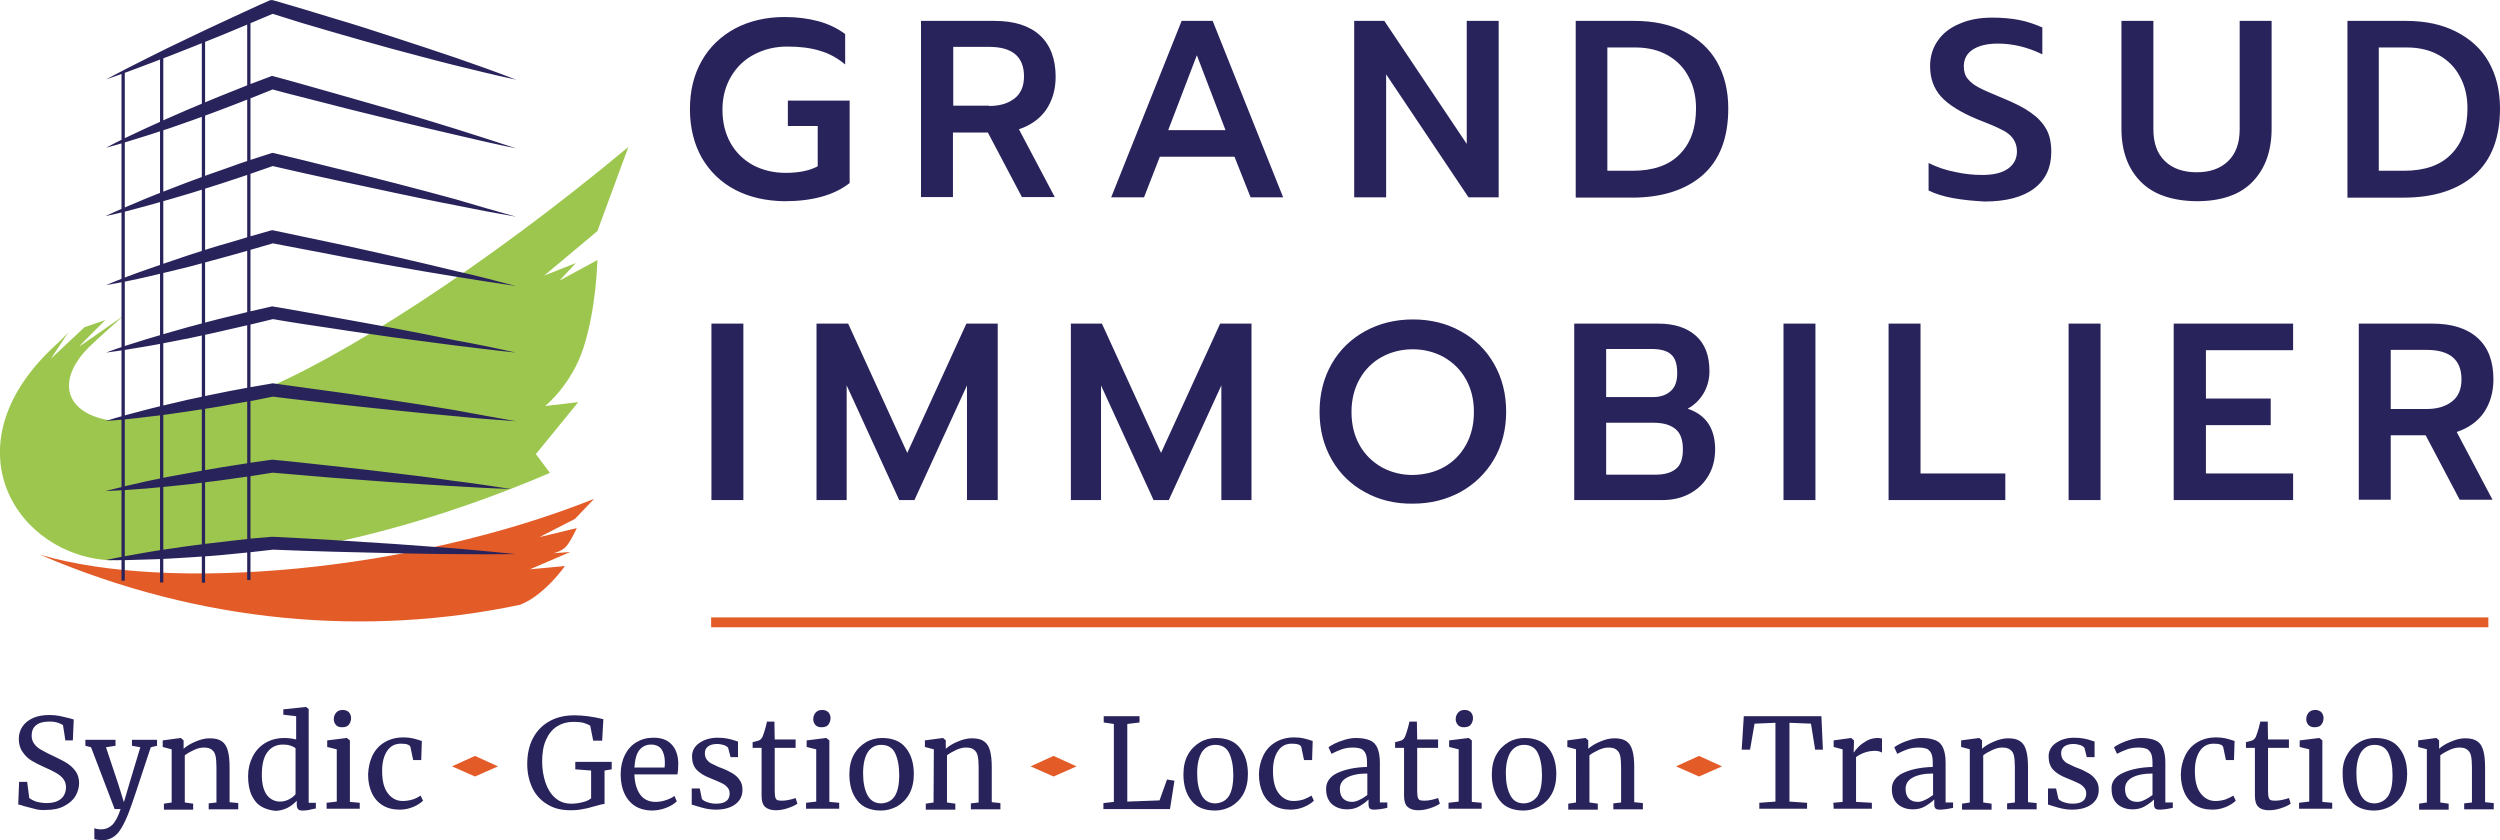
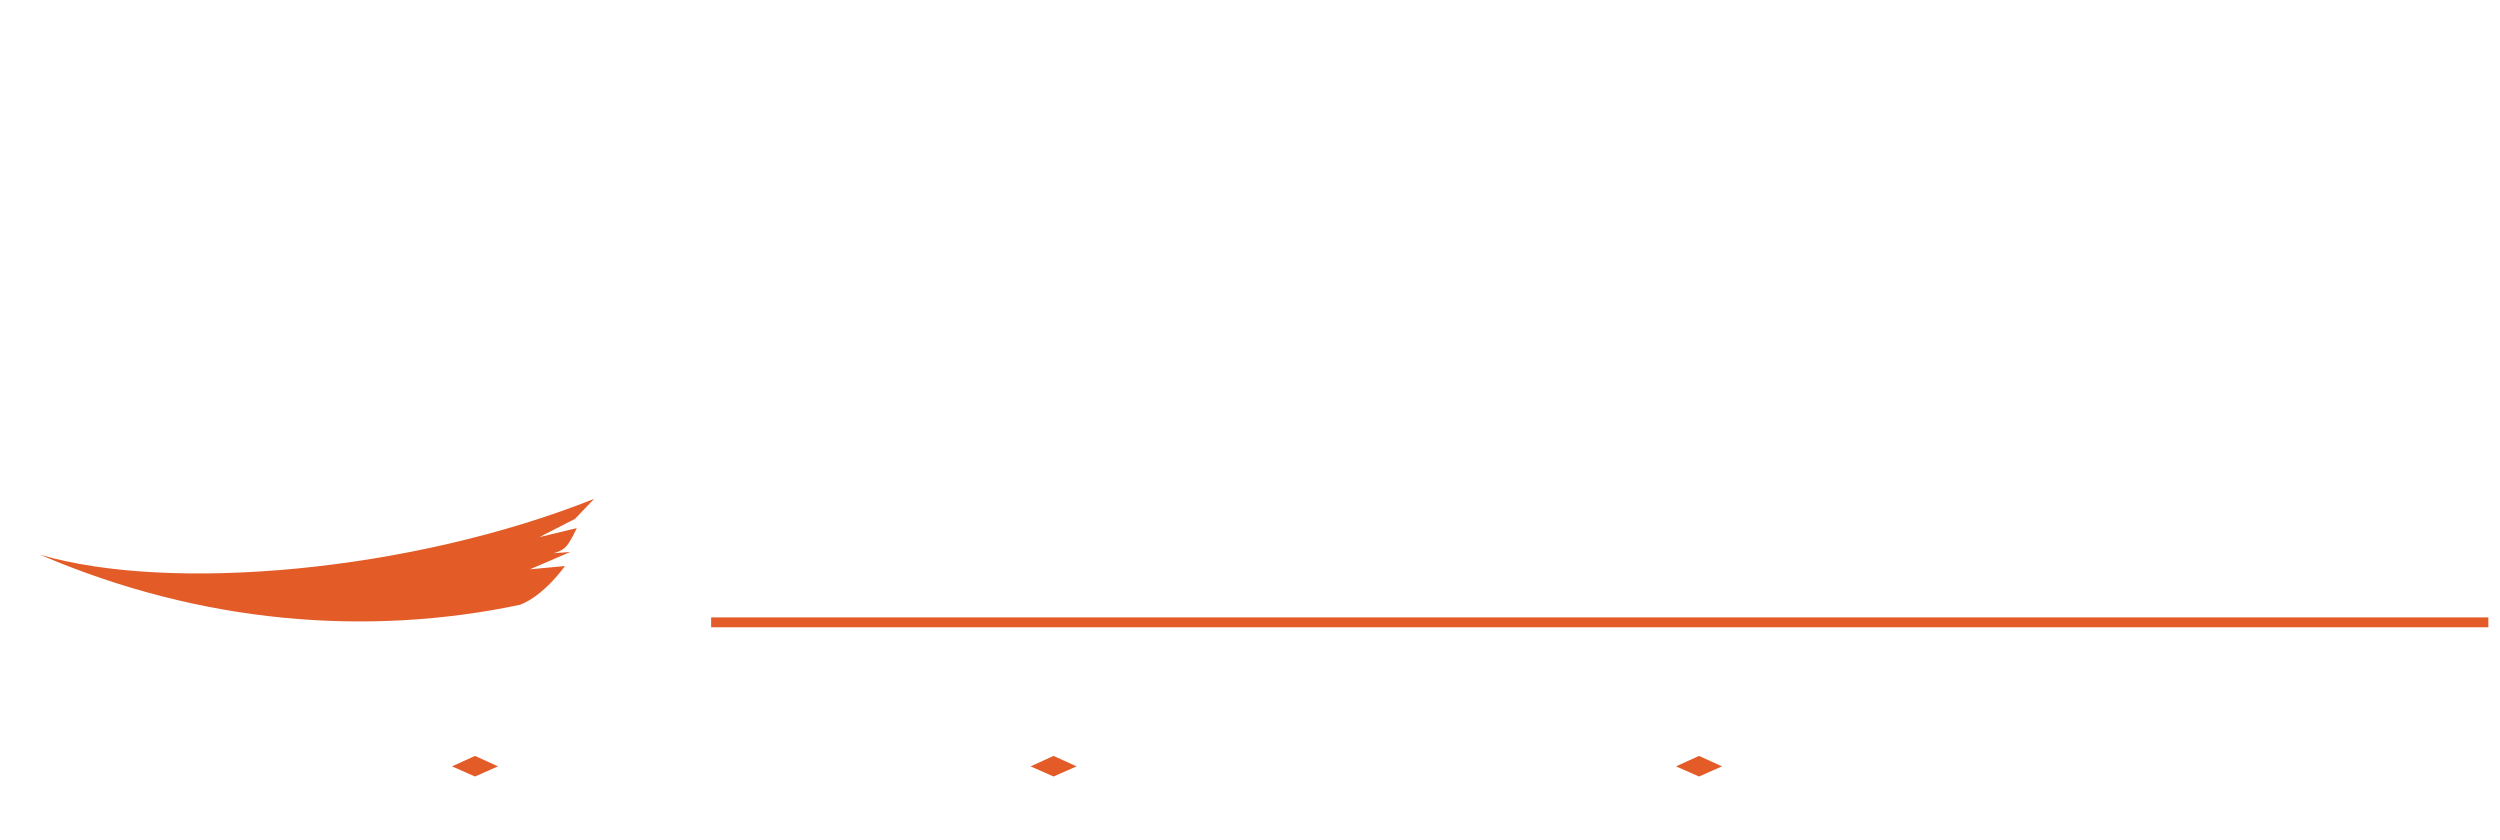
<svg xmlns="http://www.w3.org/2000/svg" id="Calque_1" x="0px" y="0px" viewBox="0 0 837.4 281.5" style="enable-background:new 0 0 837.4 281.5;" xml:space="preserve">
  <style type="text/css"> .st0{fill:#9DC64F;} .st1{fill:#E35B27;} .st2{fill:#29235C;} </style>
  <g>
-     <path class="st0" d="M184.2,158.4c-27.5,11.8-55.6,20.4-81.7,25.2l0.4-1.1L91.3,182l-51.2,5.2l-2.7,0.5 c-31.7-1.2-55.5-38.2-19-71.9c2-1.7,4.5-4.5,4.5-4.5l-5.8,8.8l11.2-10.5l7-2.4c0,0-8.9,8.8-8.7,8.8c0.2,0,14.7-10.2,14.7-10.2 s-9.4,8.4-10.8,9.8c-11.7,11.1-9.4,22.5,6.1,25.2l48.5-9c28.7-11.3,77.7-42.8,125.4-82.6l-10.4,28.2l-17.8,14.9l10.6-4.2l-5.5,5.9 l12.7-6.9c0,0-0.3,15.8-4.6,29.2c-4,12.6-12.9,19.7-12.9,19.7l11.1-1.3l-14.2,17.4L184.2,158.4z" />
    <path class="st1" d="M159.1,253.2l7.7,3.5l-7.7,3.4l-7.7-3.4L159.1,253.2z M352.9,253.2l7.7,3.5l-7.7,3.4l-7.7-3.4L352.9,253.2z M569.1,253.2l7.7,3.5l-7.7,3.4l-7.7-3.4L569.1,253.2z M174.1,202.6c-51,10.7-106.6,6.4-160.7-16.8c43.9,12.9,124.7,5.6,185.6-18.7 l-6.4,6.7l-11.9,6.1l12.5-3c0,0-2.3,5-3.8,6.4c-1.4,1.4-4,2-4,2l5.6-0.4l-13.5,5.8l11.7-1.1C189.3,189.6,182.2,199.6,174.1,202.6z M238.2,206.8h595.3v3.3H238.2V206.8z" />
-     <path class="st2" d="M11.8,271c-1.1-0.3-2.4-0.6-3.8-1c-0.8-0.3-1.5-0.5-1.9-0.5l0.3-7.6h2.7l0.7,5.4c0.5,0.4,1.2,0.8,2.3,1.2 c1.1,0.3,2.3,0.5,3.5,0.5c2.1,0,3.7-0.5,4.8-1.4s1.7-2.3,1.7-3.9c0-1.1-0.3-2-0.9-2.8s-1.4-1.4-2.4-2s-2.3-1.2-4.1-2 c-1.6-0.7-2.9-1.4-4.1-2.1c-1.2-0.7-2.2-1.7-3-2.9c-0.9-1.2-1.3-2.7-1.3-4.4c0-1.5,0.4-2.9,1.2-4.1c0.8-1.2,2-2.2,3.6-2.9 c1.5-0.7,3.4-1,5.4-1c1.3,0,2.4,0.1,3.4,0.3s2.1,0.5,3.4,0.8c0.6,0.2,1,0.3,1.4,0.4l-0.3,7h-2.5l-0.8-5.1c-0.3-0.3-0.9-0.5-1.7-0.8 c-0.9-0.3-1.8-0.4-2.9-0.4c-1.9,0-3.4,0.4-4.4,1.2s-1.5,2-1.5,3.5c0,1.1,0.3,2,0.9,2.8c0.6,0.8,1.3,1.4,2.2,1.9s2.3,1.3,4.3,2.2 c1.8,0.9,3.3,1.6,4.4,2.3s2.1,1.6,2.9,2.7s1.2,2.5,1.2,4s-0.4,2.9-1.2,4.3c-0.8,1.4-2.1,2.5-3.8,3.4c-1.7,0.9-3.7,1.3-6.1,1.3 C14.2,271.4,12.9,271.3,11.8,271z M32.6,281.3c-0.5-0.1-0.8-0.1-1-0.3v-3.6c0.2,0.1,0.5,0.2,1,0.3c0.5,0.1,1,0.1,1.4,0.1 c1.3,0,2.5-0.5,3.5-1.4s2-2.7,2.9-5.4h-2l-7.9-20.7l-1.9-0.5v-2h10.1v2l-3.2,0.5l4.1,12.3l1.9,6.1l1.8-6.1l3.7-12.3l-2.8-0.5v-2 h8.4v2l-2.1,0.5c-4.1,12.5-6.5,19.7-7.2,21.4c-0.9,2.4-1.8,4.3-2.6,5.6c-0.8,1.4-1.7,2.4-2.8,3.1s-2.4,1.1-3.9,1.1 C33.6,281.4,33.1,281.3,32.6,281.3z M57.5,251l-3-0.8V248l6-0.8h0.1l0.9,0.8v1.8v1c1-0.9,2.3-1.7,4-2.4c1.6-0.7,3.2-1.1,4.7-1.1 c1.8,0,3.1,0.3,4.1,1s1.6,1.7,2,3.1c0.4,1.4,0.6,3.2,0.6,5.6v11.7l2.9,0.3v2.1h-9.9v-2l2.6-0.3v-11.7c0-1.6-0.1-2.9-0.3-3.9 c-0.2-0.9-0.6-1.6-1.3-2.1c-0.6-0.5-1.5-0.7-2.7-0.7c-1,0-2.1,0.3-3.2,0.8s-2.2,1.1-3.1,1.8v15.8l2.8,0.4v2h-9.8v-2l2.6-0.4 C57.5,268.8,57.5,251,57.5,251z M87.6,270.2c-1.4-0.8-2.5-2.1-3.3-3.8c-0.8-1.7-1.2-3.9-1.2-6.4c0-2.4,0.5-4.5,1.5-6.5 s2.4-3.5,4.2-4.6c1.8-1.1,4-1.7,6.5-1.7c1.4,0,2.7,0.2,3.9,0.5v-7.8l-4.3-0.5v-1.8l7.5-0.8h0.1l0.9,0.7v31.4h2.4v1.9 c-0.9,0.2-1.7,0.3-2.3,0.5c-0.7,0.1-1.3,0.2-2.1,0.2c-0.7,0-1.2-0.1-1.5-0.4s-0.5-0.8-0.5-1.6v-1.3c-0.8,0.9-1.8,1.7-3.1,2.4 c-1.3,0.6-2.6,1-4.1,1C90.5,271.4,89,271,87.6,270.2z M96.9,267.7c0.9-0.5,1.7-1.1,2.1-1.7v-15.3c-0.2-0.3-0.7-0.6-1.6-0.9 c-0.8-0.3-1.7-0.4-2.6-0.4c-2.2,0-3.9,0.8-5.2,2.5s-1.9,4.2-1.9,7.7c0,3,0.6,5.2,1.7,6.7c1.1,1.4,2.6,2.2,4.4,2.2 C94.9,268.5,96,268.2,96.9,267.7z M112.8,251l-3.2-0.8V248l6.5-0.8h0.1l1,0.8v20.6l3.3,0.3v2h-11.1v-2l3.4-0.4 C112.8,268.5,112.8,251,112.8,251z M112.5,242.8c-0.4-0.5-0.7-1.1-0.7-1.9c0-0.9,0.3-1.6,0.8-2.2c0.5-0.6,1.3-0.9,2.2-0.9 c0.9,0,1.6,0.3,2.1,0.8c0.4,0.5,0.7,1.1,0.7,1.9c0,0.9-0.3,1.7-0.8,2.3s-1.3,0.8-2.3,0.8l0,0C113.6,243.6,112.9,243.3,112.5,242.8z M124.7,253.2c0.9-1.9,2.2-3.4,4-4.5s3.9-1.7,6.4-1.7c1.2,0,2.2,0.1,3.1,0.3c0.9,0.2,1.9,0.5,3.1,0.9l-0.2,6.4h-2.7l-0.9-4.3 c-0.2-0.8-1.2-1.2-3.2-1.2s-3.5,0.8-4.6,2.4c-1.1,1.6-1.7,3.8-1.7,6.7c0,3.3,0.6,5.8,1.9,7.5c1.3,1.7,2.9,2.6,5,2.6 c1.2,0,2.3-0.2,3.3-0.5s1.9-0.8,2.7-1.3l0.8,1.7c-0.8,0.8-1.9,1.5-3.3,2.1c-1.5,0.6-2.9,0.9-4.5,0.9c-2.3,0-4.2-0.5-5.8-1.5 c-1.6-1-2.8-2.4-3.6-4.2c-0.8-1.8-1.2-3.8-1.2-6.1C123.4,257.2,123.8,255.1,124.7,253.2z M183.3,269.4c-2.2-1.3-3.9-3.2-5-5.5 c-1.1-2.4-1.7-5-1.7-8c0-3.4,0.7-6.4,2-8.8c1.4-2.5,3.2-4.3,5.6-5.6c2.4-1.3,5.1-1.9,8.2-1.9c2.8,0,6.1,0.4,9.7,1.3l-0.4,7.2h-3 l-1-5c-0.4-0.3-1.1-0.6-2-0.9c-0.9-0.3-2.2-0.4-3.7-0.4c-2,0-3.8,0.5-5.4,1.5c-1.6,1-2.8,2.5-3.7,4.5s-1.3,4.4-1.3,7.2 c0,2.6,0.4,5,1.1,7.1c0.7,2.1,1.8,3.9,3.3,5.2c1.5,1.3,3.3,1.9,5.4,1.9c1.3,0,2.6-0.2,3.8-0.5s2.1-0.7,2.8-1.3v-9.3l-5.3-0.4v-2.5 h12.2v2.5l-2.4,0.4v11.2c-0.6,0-1.6,0.3-3.1,0.7c-1.4,0.4-2.8,0.8-4.1,1c-1.3,0.3-2.7,0.4-4.3,0.4 C188.1,271.4,185.5,270.8,183.3,269.4z M210.6,268.1c-1.8-2.2-2.7-5.1-2.7-8.8c0-2.4,0.5-4.6,1.4-6.4c0.9-1.8,2.2-3.3,3.9-4.3 s3.5-1.5,5.7-1.5c2.6,0,4.6,0.7,6,2.2c1.4,1.4,2.2,3.5,2.3,6.2c0,1.7-0.1,3-0.3,3.9h-14.4c0.1,2.8,0.7,5,1.9,6.7s3,2.5,5.2,2.5 c1.1,0,2.3-0.2,3.5-0.6s2.2-0.9,2.8-1.4l0.8,1.8c-0.8,0.8-2,1.6-3.6,2.2s-3.2,0.9-4.8,0.9C214.9,271.4,212.4,270.3,210.6,268.1z M222.6,257.1c0.1-0.6,0.1-1.2,0.1-1.8c0-1.8-0.4-3.2-1.1-4.3c-0.7-1-1.9-1.6-3.5-1.6s-2.9,0.6-3.9,1.8s-1.5,3.1-1.7,5.9H222.6z M235.1,267.6c0.3,0.4,0.9,0.8,1.8,1.1c0.9,0.3,1.9,0.5,2.9,0.5c1.6,0,2.8-0.3,3.5-0.9c0.8-0.6,1.1-1.5,1.1-2.5 c0-0.8-0.2-1.4-0.7-2s-1.1-1.1-2-1.5s-2.1-1-3.7-1.6c-2.1-0.8-3.7-1.8-4.7-2.9s-1.5-2.6-1.5-4.5c0-1.2,0.4-2.3,1.1-3.2 c0.7-0.9,1.8-1.6,3.1-2.2c1.3-0.5,2.7-0.8,4.3-0.8c1.3,0,2.4,0.1,3.4,0.3s1.7,0.4,2.3,0.6c0.6,0.2,1,0.3,1.2,0.4v5.2h-2.5l-0.8-3.1 c-0.2-0.3-0.6-0.6-1.3-0.9c-0.7-0.2-1.5-0.4-2.4-0.4c-1.3,0-2.3,0.3-3,0.8c-0.8,0.6-1.1,1.3-1.1,2.3c0,0.8,0.2,1.5,0.6,2.1 c0.4,0.5,0.9,1,1.5,1.3c0.6,0.3,1.4,0.7,2.5,1.2l0.8,0.3c1.6,0.6,2.8,1.2,3.8,1.8c1,0.6,1.8,1.3,2.4,2.2c0.7,0.9,1,2,1,3.3 c0,2.1-0.8,3.7-2.4,4.9c-1.6,1.2-3.8,1.8-6.6,1.8c-1.4,0-2.8-0.2-4.3-0.6s-2.7-0.8-3.7-1.1v-5.4h2.7L235.1,267.6z M256.3,270.3 c-0.8-0.7-1.2-2-1.2-3.7v-16.1h-3v-1.9c0.1,0,0.5-0.1,1.2-0.3c0.6-0.2,1.1-0.3,1.3-0.5c0.4-0.3,0.8-0.8,1-1.5 c0.2-0.5,0.5-1.4,0.8-2.5c0.3-1.2,0.5-1.9,0.5-2.1h2.5l0.1,6h7v2.8h-7v12.8c0,1.6,0,2.7,0.1,3.3c0.1,0.6,0.3,1.1,0.6,1.3 c0.3,0.2,0.9,0.3,1.7,0.3c0.8,0,1.6-0.1,2.5-0.3c0.9-0.2,1.6-0.4,2.1-0.6l0.6,1.9c-0.7,0.5-1.7,1-3.2,1.5s-2.8,0.7-4.1,0.7 C258.3,271.4,257.1,271,256.3,270.3z M273.4,251l-3.2-0.8V248l6.5-0.8h0.1l1,0.8v20.6l3.3,0.3v2H270v-2l3.4-0.4V251L273.4,251z M273.1,242.8c-0.4-0.5-0.7-1.1-0.7-1.9c0-0.9,0.3-1.6,0.8-2.2c0.5-0.6,1.3-0.9,2.2-0.9c0.9,0,1.6,0.3,2.1,0.8 c0.4,0.5,0.7,1.1,0.7,1.9c0,0.9-0.3,1.7-0.8,2.3s-1.3,0.8-2.3,0.8l0,0C274.2,243.6,273.5,243.3,273.1,242.8z M286,252.8 c1-1.8,2.4-3.2,4.1-4.2s3.5-1.4,5.4-1.4c3.5,0,6.2,1.1,7.9,3.3c1.8,2.2,2.7,5.2,2.7,8.8c0,2.5-0.5,4.7-1.5,6.6 c-1,1.8-2.4,3.2-4.1,4.2c-1.7,0.9-3.5,1.4-5.4,1.4c-3.5,0-6.2-1.1-7.9-3.3c-1.8-2.2-2.7-5.2-2.7-8.8 C284.5,256.8,285,254.6,286,252.8z M299.7,266.7c1-1.6,1.5-3.9,1.5-7.1c0-3.1-0.5-5.5-1.4-7.4c-0.9-1.8-2.5-2.7-4.6-2.7 c-1.9,0-3.4,0.8-4.5,2.4c-1,1.6-1.6,3.9-1.6,7.1c0,3.1,0.5,5.5,1.5,7.4c1,1.8,2.5,2.7,4.6,2.7C297.2,269,298.7,268.2,299.7,266.7z M312.8,251l-3-0.8V248l6-0.8h0.1l0.9,0.8v1.8v1c1-0.9,2.3-1.7,4-2.4c1.6-0.7,3.2-1.1,4.7-1.1c1.8,0,3.1,0.3,4.1,1s1.6,1.7,2,3.1 c0.4,1.4,0.6,3.2,0.6,5.6v11.7l2.9,0.3v2.1h-9.9v-2l2.6-0.3v-11.7c0-1.6-0.1-2.9-0.3-3.9c-0.2-0.9-0.6-1.6-1.3-2.1 c-0.6-0.5-1.5-0.7-2.7-0.7c-1,0-2.1,0.3-3.2,0.8s-2.2,1.1-3.1,1.8v15.8l2.8,0.4v2h-9.9v-2l2.6-0.4L312.8,251L312.8,251z M373.1,242.5l-3.4-0.5v-2.1h12v2.1l-4.1,0.5v26l10.8-0.4l2.5-7l2.5,0.4l-1.5,9.5h-22.3v-2l3.5-0.4V242.5z M397.9,252.8 c1-1.8,2.4-3.2,4.1-4.2s3.5-1.4,5.4-1.4c3.5,0,6.2,1.1,7.9,3.3c1.8,2.2,2.7,5.2,2.7,8.8c0,2.5-0.5,4.7-1.5,6.6 c-1,1.8-2.4,3.2-4.1,4.2c-1.7,0.9-3.5,1.4-5.4,1.4c-3.5,0-6.2-1.1-7.9-3.3c-1.8-2.2-2.7-5.2-2.7-8.8 C396.4,256.8,396.9,254.6,397.9,252.8z M411.6,266.7c1-1.6,1.5-3.9,1.5-7.1c0-3.1-0.5-5.5-1.4-7.4c-0.9-1.8-2.5-2.7-4.6-2.7 c-1.9,0-3.4,0.8-4.5,2.4c-1,1.6-1.6,3.9-1.6,7.1c0,3.1,0.5,5.5,1.5,7.4c1,1.8,2.5,2.7,4.6,2.7C409.1,269,410.6,268.2,411.6,266.7z M423.1,253.2c0.9-1.9,2.2-3.4,4-4.5s3.9-1.7,6.4-1.7c1.2,0,2.2,0.1,3.1,0.3s1.9,0.5,3.1,0.9l-0.2,6.4h-2.7l-0.9-4.3 c-0.2-0.8-1.2-1.2-3.2-1.2s-3.5,0.8-4.6,2.4c-1.1,1.6-1.7,3.8-1.7,6.7c0,3.3,0.6,5.8,1.9,7.5s2.9,2.6,5,2.6c1.2,0,2.3-0.2,3.3-0.5 c1-0.4,1.9-0.8,2.7-1.3l0.8,1.7c-0.8,0.8-1.9,1.5-3.3,2.1c-1.5,0.6-2.9,0.9-4.5,0.9c-2.3,0-4.2-0.5-5.8-1.5c-1.6-1-2.8-2.4-3.6-4.2 c-0.8-1.8-1.2-3.8-1.2-6.1C421.7,257.2,422.2,255.1,423.1,253.2z M448,258.9c2.6-1.2,5.9-1.9,9.9-2v-1.2c0-1.3-0.1-2.3-0.4-3.1 s-0.8-1.3-1.4-1.7c-0.7-0.3-1.7-0.5-2.9-0.5c-1.4,0-2.7,0.2-3.8,0.6c-1.1,0.4-2.3,0.9-3.4,1.5l-1-2.2c0.4-0.3,1-0.7,2-1.2 s2.1-0.9,3.4-1.3c1.3-0.4,2.6-0.6,3.8-0.6c2,0,3.5,0.3,4.7,0.8s2,1.4,2.5,2.6c0.5,1.2,0.8,2.8,0.8,4.8v13.4h2.5v1.8 c-0.6,0.1-1.3,0.3-2.1,0.4c-0.9,0.1-1.6,0.2-2.2,0.2c-0.8,0-1.3-0.1-1.6-0.4s-0.4-0.8-0.4-1.6v-1.4c-0.8,0.8-1.9,1.6-3.1,2.3 c-1.2,0.7-2.6,1-4.1,1c-2,0-3.7-0.6-5-1.7c-1.3-1.2-2-2.8-2-5C444.1,262.1,445.4,260.1,448,258.9z M455.4,267.9 c0.9-0.4,1.8-1,2.6-1.6v-7.2c-3,0-5.3,0.5-6.9,1.4s-2.3,2.2-2.3,3.7s0.4,2.6,1.1,3.3c0.7,0.7,1.7,1.1,3,1.1 C453.6,268.6,454.4,268.4,455.4,267.9z M471.5,270.3c-0.8-0.7-1.2-2-1.2-3.7v-16.1h-3v-1.9c0.1,0,0.5-0.1,1.2-0.3 c0.6-0.2,1.1-0.3,1.3-0.5c0.4-0.3,0.8-0.8,1-1.5c0.2-0.5,0.5-1.4,0.8-2.5c0.3-1.2,0.5-1.9,0.5-2.1h2.5l0.1,6h7v2.8h-7v12.8 c0,1.6,0,2.7,0.1,3.3c0.1,0.6,0.3,1.1,0.6,1.3c0.3,0.2,0.9,0.3,1.7,0.3c0.8,0,1.6-0.1,2.5-0.3c0.9-0.2,1.6-0.4,2.1-0.6l0.6,1.9 c-0.7,0.5-1.7,1-3.2,1.5s-2.8,0.7-4.1,0.7C473.5,271.4,472.3,271,471.5,270.3z M488.6,251l-3.2-0.8V248l6.5-0.8h0.1l1,0.8v20.6 l3.3,0.3v2h-11.1v-2l3.4-0.4L488.6,251L488.6,251z M488.3,242.8c-0.4-0.5-0.7-1.1-0.7-1.9c0-0.9,0.3-1.6,0.8-2.2 c0.5-0.6,1.3-0.9,2.2-0.9c0.9,0,1.6,0.3,2.1,0.8c0.4,0.5,0.7,1.1,0.7,1.9c0,0.9-0.3,1.7-0.8,2.3s-1.3,0.8-2.3,0.8l0,0 C489.4,243.6,488.7,243.3,488.3,242.8z M501.2,252.8c1-1.8,2.4-3.2,4.1-4.2s3.5-1.4,5.4-1.4c3.5,0,6.2,1.1,7.9,3.3 c1.8,2.2,2.7,5.2,2.7,8.8c0,2.5-0.5,4.7-1.5,6.6c-1,1.8-2.4,3.2-4.1,4.2c-1.7,0.9-3.5,1.4-5.4,1.4c-3.5,0-6.2-1.1-7.9-3.3 c-1.8-2.2-2.7-5.2-2.7-8.8C499.7,256.8,500.2,254.6,501.2,252.8z M515,266.7c1-1.6,1.5-3.9,1.5-7.1c0-3.1-0.5-5.5-1.4-7.4 c-0.9-1.8-2.5-2.7-4.6-2.7c-1.9,0-3.4,0.8-4.5,2.4c-1,1.6-1.6,3.9-1.6,7.1c0,3.1,0.5,5.5,1.5,7.4s2.5,2.7,4.6,2.7 C512.4,269,513.9,268.2,515,266.7z M528,251l-3-0.8V248l6-0.8h0.1l0.9,0.8v1.8v1c1-0.9,2.3-1.7,4-2.4c1.6-0.7,3.2-1.1,4.7-1.1 c1.8,0,3.1,0.3,4.1,1s1.6,1.7,2,3.1c0.4,1.4,0.6,3.2,0.6,5.6v11.7l2.9,0.3v2.1h-9.9v-2l2.6-0.3v-11.7c0-1.6-0.1-2.9-0.3-3.9 c-0.2-0.9-0.6-1.6-1.3-2.1c-0.6-0.5-1.5-0.7-2.7-0.7c-1,0-2.1,0.3-3.2,0.8c-1.1,0.5-2.2,1.1-3.1,1.8v15.8l2.8,0.4v2h-9.9v-2 l2.6-0.4V251H528z M594.9,242.1l-7.2,0.3l-1.5,8.7h-2.8l0.7-11.2h26l0.5,11.2H608l-1.4-8.7l-7.2-0.3v26.4l5.9,0.4v2h-16v-2l5.4-0.4 v-26.4H594.9z M614.1,268.9l3.1-0.3V251l-3-0.8V248l5.8-0.8h0.1l0.9,0.8v0.8l-0.1,3.2h0.1c0.3-0.5,0.8-1.1,1.5-1.8 c0.7-0.8,1.7-1.4,2.8-2.1c1.1-0.6,2.4-0.9,3.7-0.9c0.6,0,1,0.1,1.4,0.2v4.7c-0.2-0.1-0.5-0.3-0.9-0.4s-0.9-0.2-1.4-0.2 c-2.3,0-4.5,0.7-6.4,2.1v15l5.3,0.3v2h-12.8L614.1,268.9L614.1,268.9z M637.5,258.9c2.6-1.2,5.9-1.9,9.9-2v-1.2 c0-1.3-0.1-2.3-0.4-3.1c-0.3-0.8-0.8-1.3-1.4-1.7c-0.7-0.3-1.7-0.5-2.9-0.5c-1.4,0-2.7,0.2-3.8,0.6c-1.1,0.4-2.3,0.9-3.4,1.5 l-1-2.2c0.4-0.3,1-0.7,2-1.2s2.1-0.9,3.4-1.3c1.3-0.4,2.6-0.6,3.8-0.6c2,0,3.5,0.3,4.7,0.8s2,1.4,2.5,2.6c0.5,1.2,0.8,2.8,0.8,4.8 v13.4h2.5v1.8c-0.6,0.1-1.3,0.3-2.1,0.4c-0.9,0.1-1.6,0.2-2.2,0.2c-0.8,0-1.3-0.1-1.6-0.4s-0.4-0.8-0.4-1.6v-1.4 c-0.8,0.8-1.9,1.6-3.1,2.3c-1.2,0.7-2.6,1-4.1,1c-2,0-3.7-0.6-5-1.7c-1.3-1.2-2-2.8-2-5C633.6,262.1,634.9,260.1,637.5,258.9z M644.9,267.9c0.9-0.4,1.8-1,2.6-1.6v-7.2c-3,0-5.3,0.5-6.9,1.4s-2.3,2.2-2.3,3.7s0.4,2.6,1.1,3.3c0.7,0.7,1.7,1.1,3,1.1 C643.1,268.6,643.9,268.4,644.9,267.9z M659.9,251l-3-0.8V248l6-0.8h0.1l0.9,0.8v1.8v1c1-0.9,2.3-1.7,4-2.4 c1.6-0.7,3.2-1.1,4.7-1.1c1.8,0,3.1,0.3,4.1,1s1.6,1.7,2,3.1c0.4,1.4,0.6,3.2,0.6,5.6v11.7l2.9,0.3v2.1h-9.9v-2l2.6-0.3v-11.7 c0-1.6-0.1-2.9-0.3-3.9s-0.6-1.6-1.3-2.1c-0.6-0.5-1.5-0.7-2.7-0.7c-1,0-2.1,0.3-3.2,0.8c-1.1,0.5-2.2,1.1-3.1,1.8v15.8l2.8,0.4v2 h-9.9v-2l2.6-0.4V251H659.9z M689.5,267.6c0.3,0.4,0.9,0.8,1.8,1.1c0.9,0.3,1.9,0.5,2.9,0.5c1.6,0,2.8-0.3,3.5-0.9 c0.8-0.6,1.1-1.5,1.1-2.5c0-0.8-0.2-1.4-0.7-2s-1.1-1.1-2-1.5s-2.1-1-3.7-1.6c-2.1-0.8-3.7-1.8-4.7-2.9s-1.5-2.6-1.5-4.5 c0-1.2,0.4-2.3,1.1-3.2c0.7-0.9,1.8-1.6,3.1-2.2c1.3-0.5,2.7-0.8,4.3-0.8c1.3,0,2.4,0.1,3.4,0.3s1.7,0.4,2.3,0.6 c0.6,0.2,1,0.3,1.2,0.4v5.2H699l-0.8-3.1c-0.2-0.3-0.6-0.6-1.3-0.9c-0.7-0.2-1.5-0.4-2.4-0.4c-1.3,0-2.3,0.3-3,0.8 c-0.8,0.6-1.1,1.3-1.1,2.3c0,0.8,0.2,1.5,0.6,2.1c0.4,0.5,0.9,1,1.5,1.3c0.6,0.3,1.4,0.7,2.5,1.2l0.8,0.3c1.6,0.6,2.8,1.2,3.8,1.8 c1,0.6,1.8,1.3,2.4,2.2c0.7,0.9,1,2,1,3.3c0,2.1-0.8,3.7-2.4,4.9c-1.6,1.2-3.8,1.8-6.6,1.8c-1.4,0-2.8-0.2-4.3-0.6 s-2.7-0.8-3.7-1.1v-5.4h2.7L689.5,267.6z M711.1,258.9c2.6-1.2,5.9-1.9,9.9-2v-1.2c0-1.3-0.1-2.3-0.4-3.1c-0.3-0.8-0.8-1.3-1.4-1.7 c-0.7-0.3-1.7-0.5-2.9-0.5c-1.4,0-2.7,0.2-3.8,0.6c-1.1,0.4-2.3,0.9-3.4,1.5l-1-2.2c0.4-0.3,1-0.7,2-1.2s2.1-0.9,3.4-1.3 c1.3-0.4,2.6-0.6,3.8-0.6c2,0,3.5,0.3,4.7,0.8s2,1.4,2.5,2.6c0.5,1.2,0.8,2.8,0.8,4.8v13.4h2.5v1.8c-0.6,0.1-1.3,0.3-2.1,0.4 c-0.9,0.1-1.6,0.2-2.2,0.2c-0.8,0-1.3-0.1-1.6-0.4s-0.4-0.8-0.4-1.6v-1.4c-0.8,0.8-1.9,1.6-3.1,2.3c-1.2,0.7-2.6,1-4.1,1 c-2,0-3.7-0.6-5-1.7c-1.3-1.2-2-2.8-2-5C707.1,262.1,708.4,260.1,711.1,258.9z M718.4,267.9c0.9-0.4,1.8-1,2.6-1.6v-7.2 c-3,0-5.3,0.5-6.9,1.4s-2.3,2.2-2.3,3.7s0.4,2.6,1.1,3.3c0.7,0.7,1.7,1.1,3,1.1C716.6,268.6,717.5,268.4,718.4,267.9z M731.9,253.2 c0.9-1.9,2.2-3.4,4-4.5s3.9-1.7,6.4-1.7c1.2,0,2.2,0.1,3.1,0.3c0.9,0.2,1.9,0.5,3.1,0.9l-0.2,6.4h-2.7l-0.9-4.3 c-0.2-0.8-1.2-1.2-3.2-1.2s-3.5,0.8-4.6,2.4c-1.1,1.6-1.7,3.8-1.7,6.7c0,3.3,0.6,5.8,1.9,7.5c1.3,1.7,2.9,2.6,5,2.6 c1.2,0,2.3-0.2,3.3-0.5c1-0.4,1.9-0.8,2.7-1.3l0.8,1.7c-0.8,0.8-1.9,1.5-3.3,2.1c-1.5,0.6-2.9,0.9-4.5,0.9c-2.3,0-4.2-0.5-5.8-1.5 s-2.8-2.4-3.6-4.2c-0.8-1.8-1.2-3.8-1.2-6.1C730.5,257.2,731,255.1,731.9,253.2z M756.5,270.3c-0.8-0.7-1.2-2-1.2-3.7v-16.1h-3 v-1.9c0.1,0,0.5-0.1,1.2-0.3c0.6-0.2,1.1-0.3,1.3-0.5c0.4-0.3,0.8-0.8,1-1.5c0.2-0.5,0.5-1.4,0.8-2.5c0.3-1.2,0.5-1.9,0.5-2.1h2.5 l0.1,6h7v2.8h-7v12.8c0,1.6,0,2.7,0.1,3.3c0.1,0.6,0.3,1.1,0.6,1.3c0.3,0.2,0.9,0.3,1.7,0.3s1.6-0.1,2.5-0.3 c0.9-0.2,1.6-0.4,2.1-0.6l0.6,1.9c-0.7,0.5-1.7,1-3.2,1.5s-2.8,0.7-4.1,0.7C758.4,271.4,757.2,271,756.5,270.3z M773.5,251 l-3.2-0.8V248l6.5-0.8h0.1l1,0.8v20.6l3.3,0.3v2h-11.1v-2l3.4-0.4V251z M773.2,242.8c-0.4-0.5-0.7-1.1-0.7-1.9 c0-0.9,0.3-1.6,0.8-2.2c0.5-0.6,1.3-0.9,2.2-0.9s1.6,0.3,2.1,0.8c0.4,0.5,0.7,1.1,0.7,1.9c0,0.9-0.3,1.7-0.8,2.3s-1.3,0.8-2.3,0.8 l0,0C774.3,243.6,773.7,243.3,773.2,242.8z M786.2,252.8c1-1.8,2.4-3.2,4.1-4.2c1.7-1,3.5-1.4,5.4-1.4c3.5,0,6.2,1.1,7.9,3.3 c1.8,2.2,2.7,5.2,2.7,8.8c0,2.5-0.5,4.7-1.5,6.6c-1,1.8-2.4,3.2-4.1,4.2c-1.7,0.9-3.5,1.4-5.4,1.4c-3.5,0-6.2-1.1-7.9-3.3 c-1.8-2.2-2.7-5.2-2.7-8.8C784.6,256.8,785.1,254.6,786.2,252.8z M799.9,266.7c1-1.6,1.5-3.9,1.5-7.1c0-3.1-0.5-5.5-1.4-7.4 c-0.9-1.8-2.5-2.7-4.6-2.7c-1.9,0-3.4,0.8-4.5,2.4c-1,1.6-1.6,3.9-1.6,7.1c0,3.1,0.5,5.5,1.5,7.4c1,1.8,2.5,2.7,4.6,2.7 C797.4,269,798.8,268.2,799.9,266.7z M813,251l-3-0.8V248l6-0.8h0.1l0.9,0.8v1.8v1c1-0.9,2.3-1.7,4-2.4c1.6-0.7,3.2-1.1,4.7-1.1 c1.8,0,3.1,0.3,4.1,1s1.6,1.7,2,3.1c0.4,1.4,0.6,3.2,0.6,5.6v11.7l2.9,0.3v2.1h-9.9v-2l2.6-0.3v-11.7c0-1.6-0.1-2.9-0.3-3.9 c-0.2-0.9-0.6-1.6-1.3-2.1c-0.6-0.5-1.5-0.7-2.7-0.7c-1,0-2.1,0.3-3.2,0.8c-1.1,0.5-2.2,1.1-3.1,1.8v15.8l2.8,0.4v2h-9.9v-2 l2.6-0.4V251H813z M284.6,61.3c-5.2,4.1-12.5,6.1-21.9,6.1c-6.1-0.1-11.6-1.3-16.4-3.8c-4.8-2.5-8.5-6.1-11.2-10.7 c-2.6-4.6-4-10.1-4-16.3s1.3-11.6,4-16.3c2.6-4.6,6.4-8.2,11.2-10.8c4.8-2.5,10.3-3.8,16.5-3.8c4.2,0,8,0.5,11.3,1.4s6.3,2.3,9,4.3 v10.2c-2.5-2.1-5.3-3.7-8.5-4.6c-3.2-1-6.8-1.4-10.9-1.4s-7.7,0.9-11,2.6c-3.3,1.7-5.9,4.2-7.8,7.4s-2.9,6.9-2.9,11.1 c0,4.3,0.9,8,2.7,11.2s4.3,5.6,7.5,7.4c3.2,1.7,6.9,2.6,11,2.6c4.3,0,7.9-0.7,10.7-2.2V42.2h-10v-8.5h20.7L284.6,61.3L284.6,61.3z M341.3,43.3l12,22.7h-11l-11.4-21.6h-11.7V66h-10.7V7l0,0h24.7c6.5,0,11.6,1.6,15.1,4.8s5.3,7.9,5.3,13.9c0,4.3-1.1,8-3.2,11.1 C348.3,39.8,345.2,42,341.3,43.3z M343,25.6c0-6.6-3.9-9.9-11.7-9.9h-12v19.7h12v0.1c3.5,0,6.3-0.8,8.5-2.5 C341.9,31.4,343,28.9,343,25.6z M406.2,7l23.6,59.1h-10.9l-5.4-13.6h-25l-5.3,13.6h-11L395.8,7H406.2z M410.5,43.6l-9.6-25.1 l-9.6,25.1H410.5z M464.3,24.9l27.6,41.2H502V7h-10.7v41.2L463.7,7h-10.1v59.1h10.7L464.3,24.9L464.3,24.9z M575.1,20.7 c2.5,4.4,3.8,9.6,3.8,15.6c0,9.8-2.8,17.2-8.5,22.3c-5.7,5-13.6,7.6-23.8,7.6h-18.8V7h19.7c6.4,0,12,1.2,16.7,3.6 S572.6,16.3,575.1,20.7z M568.1,36.3c0-4-0.8-7.5-2.5-10.6c-1.6-3.1-4-5.5-7-7.2s-6.6-2.6-10.8-2.6h-9.4v41.3h8.4 c6.9,0,12.2-1.8,15.8-5.5C566.3,48,568.1,42.9,568.1,36.3z M680.2,37.7c-2.2-1.6-5.4-3.2-9.3-4.8c-3.9-1.6-6.6-2.8-8.1-3.6 s-2.7-1.7-3.6-2.8c-1-1.1-1.4-2.6-1.4-4.3c0-2.4,1-4.3,3-5.6s4.8-2,8.4-2c5,0,10,1.2,14.9,3.6v-9c-2.5-1.1-5.1-2-7.7-2.5 s-5.6-0.8-9-0.8c-4.1,0-7.7,0.6-10.9,2c-3.2,1.3-5.7,3.2-7.4,5.7c-1.7,2.4-2.6,5.3-2.6,8.5c0,4.1,1.2,7.5,3.7,10.3 c2.5,2.7,6.5,5.2,12,7.5c3.6,1.4,6.3,2.5,8,3.4c1.8,0.8,3.1,1.8,4,3s1.4,2.7,1.4,4.4c0,2.4-1,4.4-3,5.8c-2,1.4-4.8,2.1-8.6,2.1 c-3,0-6-0.3-9.1-1c-3.1-0.6-6.1-1.6-8.9-3v9.2c2.2,1.1,5,2,8.4,2.6s6.8,0.9,10.3,1.1c7.3,0,12.9-1.5,16.7-4.4s5.7-7,5.7-12.2 c0-3-0.5-5.6-1.7-7.7C684.2,41.1,682.5,39.3,680.2,37.7z M754.6,60.8c4.2-4.4,6.3-10.3,6.3-17.7V7h-10.7v36.3 c0,4.7-1.3,8.2-3.9,10.7s-6.1,3.7-10.5,3.7s-8-1.2-10.6-3.7s-3.9-6-3.9-10.7V7h-10.7v36.1c0,7.4,2.1,13.3,6.4,17.7 c4.2,4.3,10.5,6.5,18.8,6.6C744.1,67.4,750.4,65.2,754.6,60.8z M805.1,66.2h-18.8V7H806c6.4,0,12,1.2,16.7,3.6s8.4,5.7,10.9,10.1 s3.8,9.6,3.8,15.6c0,9.8-2.8,17.2-8.5,22.3C823.2,63.6,815.3,66.2,805.1,66.2z M796.8,57.2h8.4c6.9,0,12.2-1.8,15.8-5.5 c3.7-3.7,5.5-8.8,5.5-15.4c0-4-0.8-7.5-2.5-10.6c-1.6-3.1-4-5.5-7-7.2s-6.6-2.6-10.8-2.6h-9.4V57.2z M238.3,167.5H249v-59.1h-10.7 V167.5z M303.9,151.7l-19.8-43.3h-10.5h-0.1v59.1h10.1v-38.4l17.6,38.4h5.1l17.6-38.4v38.4h10.3v-59.1h-10.5L303.9,151.7z M388.9,151.7l-19.8-43.3h-10.4v59.1h10.1v-38.4l17.6,38.4h5.1l17.6-38.4v38.4h10.1v-59.1h-10.5L388.9,151.7z M500.4,121.8 c2.7,4.7,4.1,10,4.1,16.1c0,6-1.4,11.4-4.1,16s-6.5,8.3-11.2,10.9c-4.8,2.6-10.1,3.9-15.9,3.9c-5.9,0.1-11.3-1.2-16-3.8 c-4.8-2.6-8.5-6.2-11.2-10.9s-4.1-10-4.1-16.1c0-6,1.4-11.4,4.1-16.1s6.5-8.3,11.2-10.9c4.8-2.6,10.1-3.9,16-3.9s11.2,1.3,15.9,3.9 C494,113.5,497.7,117.1,500.4,121.8z M493.7,138c0-4.2-0.9-7.8-2.7-11c-1.8-3.2-4.3-5.6-7.4-7.4c-3.1-1.7-6.6-2.6-10.4-2.6 s-7.3,0.9-10.4,2.6s-5.6,4.2-7.4,7.4c-1.8,3.2-2.7,6.9-2.7,11c0,4.2,0.9,7.9,2.7,11.1c1.8,3.2,4.3,5.6,7.4,7.4 c3.1,1.7,6.6,2.6,10.4,2.6c3.9-0.1,7.3-0.9,10.4-2.6c3.1-1.7,5.6-4.2,7.4-7.4C492.8,145.9,493.7,142.2,493.7,138z M574.5,150.5 c0,3.5-0.8,6.5-2.4,9.1c-1.6,2.6-3.7,4.5-6.4,5.9s-5.6,2-8.9,2h-29.5v-59.1h0.1h28.1c5.4,0,9.6,1.4,12.6,4.1s4.5,6.6,4.5,11.8 c0,2.8-0.7,5.3-2,7.5s-3.1,3.9-5.3,5.1C571.4,138.9,574.5,143.5,574.5,150.5z M538,133h15.8c2.4,0,4.4-0.7,5.8-2 c1.5-1.3,2.2-3.3,2.2-6c0-3.1-0.7-5.2-2.2-6.4c-1.4-1.2-3.6-1.7-6.4-1.7H538V133z M563.7,150.5c0-3.2-0.8-5.4-2.5-6.8 c-1.7-1.4-4.1-2.1-7.4-2.1H538V159h16.4c3,0,5.3-0.6,6.9-1.9C562.9,155.9,563.7,153.7,563.7,150.5z M597.4,167.5h10.7v-59.1h-10.7 V167.5z M643.3,108.4h-10.7v59.1h39.1v-8.9h-28.4L643.3,108.4L643.3,108.4z M692.9,167.5h10.7v-59.1h-10.7V167.5z M728.1,167.5h40 v-8.9h-29.2v-16.2h21.7v-8.9h-21.7v-16.2h29.2v-8.9h-40V167.5z M822.9,144.7l12,22.7h-11l-11.4-21.6h-11.7v21.6h-10.7v-59l0,0h24.7 c6.5,0,11.6,1.6,15.1,4.8c3.6,3.2,5.3,7.9,5.3,13.9c0,4.3-1.1,8-3.2,11.1C829.9,141.2,826.8,143.4,822.9,144.7z M824.5,127.1 c0-6.6-3.9-9.9-11.7-9.9h-12V137h12c3.5,0,6.3-0.8,8.5-2.5C823.4,132.9,824.5,130.4,824.5,127.1z M172.9,26.7 c-7-1.5-13.9-3.2-20.8-4.9c-6.9-1.7-13.7-3.6-20.6-5.4c-6.8-1.9-13.7-3.8-20.5-5.8l-10.2-3L90.6,4.4l1.5-0.1c-4.6,2-9.3,3.9-14,5.9 S68.7,14,64,15.9s-9.4,3.7-14.2,5.5c-4.7,1.8-9.5,3.6-14.3,5.2c4.5-2.4,9-4.7,13.6-7c4.5-2.3,9.1-4.5,13.7-6.7S72,8.5,76.6,6.4 s9.2-4.3,13.8-6.3L91.1,0l0.8,0.2l10.2,3l10.2,3.1c6.8,2,13.6,4.2,20.3,6.4s13.5,4.4,20.2,6.7C159.5,21.7,166.2,24.1,172.9,26.7z M172.9,49.7c-6.9-1.4-13.8-3-20.6-4.6c-6.9-1.6-13.7-3.2-20.6-4.9c-6.8-1.7-13.7-3.3-20.5-5.1s-13.7-3.4-20.5-5.3l1.3-0.1 c-4.6,1.9-9.3,3.7-13.9,5.5c-4.6,1.8-9.3,3.5-14,5.2s-9.4,3.3-14.2,4.8s-9.5,3-14.4,4.3c4.4-2.4,9-4.5,13.5-6.6s9.1-4.1,13.7-6.1 c4.6-1.9,9.2-3.9,13.8-5.7c4.6-1.9,9.3-3.7,13.9-5.4l0.7-0.3l0.7,0.2c6.8,1.8,13.6,3.8,20.4,5.7c6.8,1.9,13.5,3.9,20.3,5.8 c6.8,2,13.5,4,20.2,6.1C159.4,45.3,166.2,47.5,172.9,49.7z M172.9,72.6c-6.9-1.2-13.8-2.5-20.6-3.9c-6.9-1.3-13.7-2.8-20.5-4.2 c-6.8-1.5-13.7-2.9-20.5-4.4s-13.7-3-20.5-4.6l1.2-0.1c-4.7,1.6-9.3,3.3-14,4.8c-4.7,1.6-9.4,3-14.1,4.5c-4.7,1.4-9.5,2.8-14.2,4.1 c-4.8,1.3-9.5,2.6-14.4,3.6c4.5-2.1,9-4,13.6-5.9s9.2-3.6,13.8-5.4c4.6-1.7,9.2-3.4,13.9-5c4.6-1.7,9.3-3.2,14-4.7l0.6-0.2l0.6,0.1 c6.8,1.6,13.6,3.3,20.4,5c6.8,1.6,13.5,3.4,20.3,5.1c6.8,1.8,13.5,3.5,20.3,5.4C159.4,68.8,166.2,70.7,172.9,72.6z M172.8,95.8 c-6.9-1-13.7-2.1-20.6-3.2c-6.9-1.1-13.7-2.3-20.5-3.5c-6.8-1.3-13.7-2.4-20.5-3.8c-6.8-1.3-13.6-2.6-20.4-3.9h1l-6.9,2l-7,2 c-4.6,1.3-9.3,2.5-14,3.8c-4.7,1.2-9.4,2.3-14.1,3.4s-9.5,2.1-14.3,2.9c4.5-1.9,9-3.6,13.6-5.2s9.2-3.2,13.7-4.7 c4.6-1.5,9.2-3,13.9-4.3l7-2.1l7-2l0.5-0.1l0.5,0.1c6.8,1.4,13.6,2.9,20.4,4.3s13.5,3,20.3,4.5c6.8,1.6,13.5,3.1,20.3,4.8 C159.4,92.3,166.1,94,172.8,95.8z M172.8,118.1c-6.9-0.7-13.7-1.6-20.5-2.4c-6.8-0.9-13.7-1.8-20.5-2.7c-6.8-1-13.6-1.9-20.5-3 c-6.8-1-13.6-2-20.4-3.2h0.9l-7,1.7l-7,1.6c-4.6,1.1-9.3,2.1-14,3.1c-4.7,0.9-9.4,1.9-14.1,2.7c-4.7,0.8-9.4,1.6-14.2,2.2 c4.5-1.7,9.1-3.1,13.6-4.5c4.6-1.4,9.2-2.7,13.8-4c4.6-1.2,9.2-2.5,13.9-3.6l7-1.7l7-1.6l0.4-0.1l0.4,0.1 c6.8,1.1,13.6,2.4,20.4,3.6s13.6,2.5,20.3,3.7c6.8,1.3,13.5,2.6,20.3,4C159.3,115.2,166.1,116.6,172.8,118.1z M172.9,141.1 c-6.9-0.5-13.7-1-20.5-1.7c-6.8-0.6-13.7-1.3-20.5-2s-13.6-1.4-20.5-2.2c-6.8-0.8-13.6-1.5-20.4-2.4h0.7l-7,1.4l-7,1.2 c-4.7,0.9-9.3,1.6-14,2.3s-9.4,1.4-14.1,1.9c-4.7,0.6-9.4,1.1-14.2,1.4c4.5-1.4,9.1-2.6,13.7-3.8s9.2-2.2,13.8-3.3 c4.6-1,9.3-2,13.9-2.9l7-1.3l7-1.2l0.3-0.1h0.3c6.8,0.9,13.6,1.9,20.4,2.8c6.8,0.9,13.6,2,20.4,3s13.6,2.1,20.3,3.2 C159.4,138.7,166.1,139.9,172.9,141.1z M171.3,163.8c-6.7-0.2-13.4-0.6-20.1-1c-6.7-0.4-13.4-0.8-20.1-1.3 c-6.7-0.5-13.4-1-20.1-1.5c-6.7-0.6-13.4-1.1-20-1.7h0.5l-7,1.1l-7,1c-4.7,0.7-9.3,1.2-14,1.8c-4.7,0.5-9.4,1-14.1,1.4 s-9.4,0.7-14.1,0.9c4.6-1.2,9.2-2.3,13.8-3.3s9.2-1.9,13.9-2.7c4.6-0.8,9.3-1.7,13.9-2.4l7-1.1l7-1h0.3h0.3 c6.7,0.6,13.3,1.4,20,2.1c6.7,0.7,13.3,1.5,20,2.3s13.3,1.6,20,2.6C158,161.8,164.7,162.8,171.3,163.8z M40.7,24.1h1.1v170.4h-1.1 V24.1z M67.6,12.5h1.1v182.7h-1.1V12.5z M82.8,5.4h1.1v188.9h-1.1V5.4z M53.6,18.7h1.1v176.4h-1.1V18.7z M172.8,185.6 c-6.8,0.1-13.6,0.1-20.4,0c-6.8,0-13.6-0.2-20.4-0.3c-6.8-0.2-13.6-0.3-20.4-0.5s-13.6-0.4-20.4-0.7h0.3l-7,0.8l-7,0.7 c-4.6,0.5-9.3,0.8-14,1.1s-9.3,0.6-14,0.7c-4.7,0.2-9.4,0.3-14.1,0.2c4.6-1,9.2-1.8,13.8-2.6s9.2-1.4,13.9-2.1 c4.6-0.6,9.3-1.2,13.9-1.7l7-0.8l7-0.6h0.2h0.1c6.8,0.3,13.6,0.7,20.4,1.1c6.8,0.4,13.6,0.9,20.4,1.3c6.8,0.5,13.6,1,20.4,1.5 C159.3,184.3,166.1,184.9,172.8,185.6z" />
  </g>
</svg>